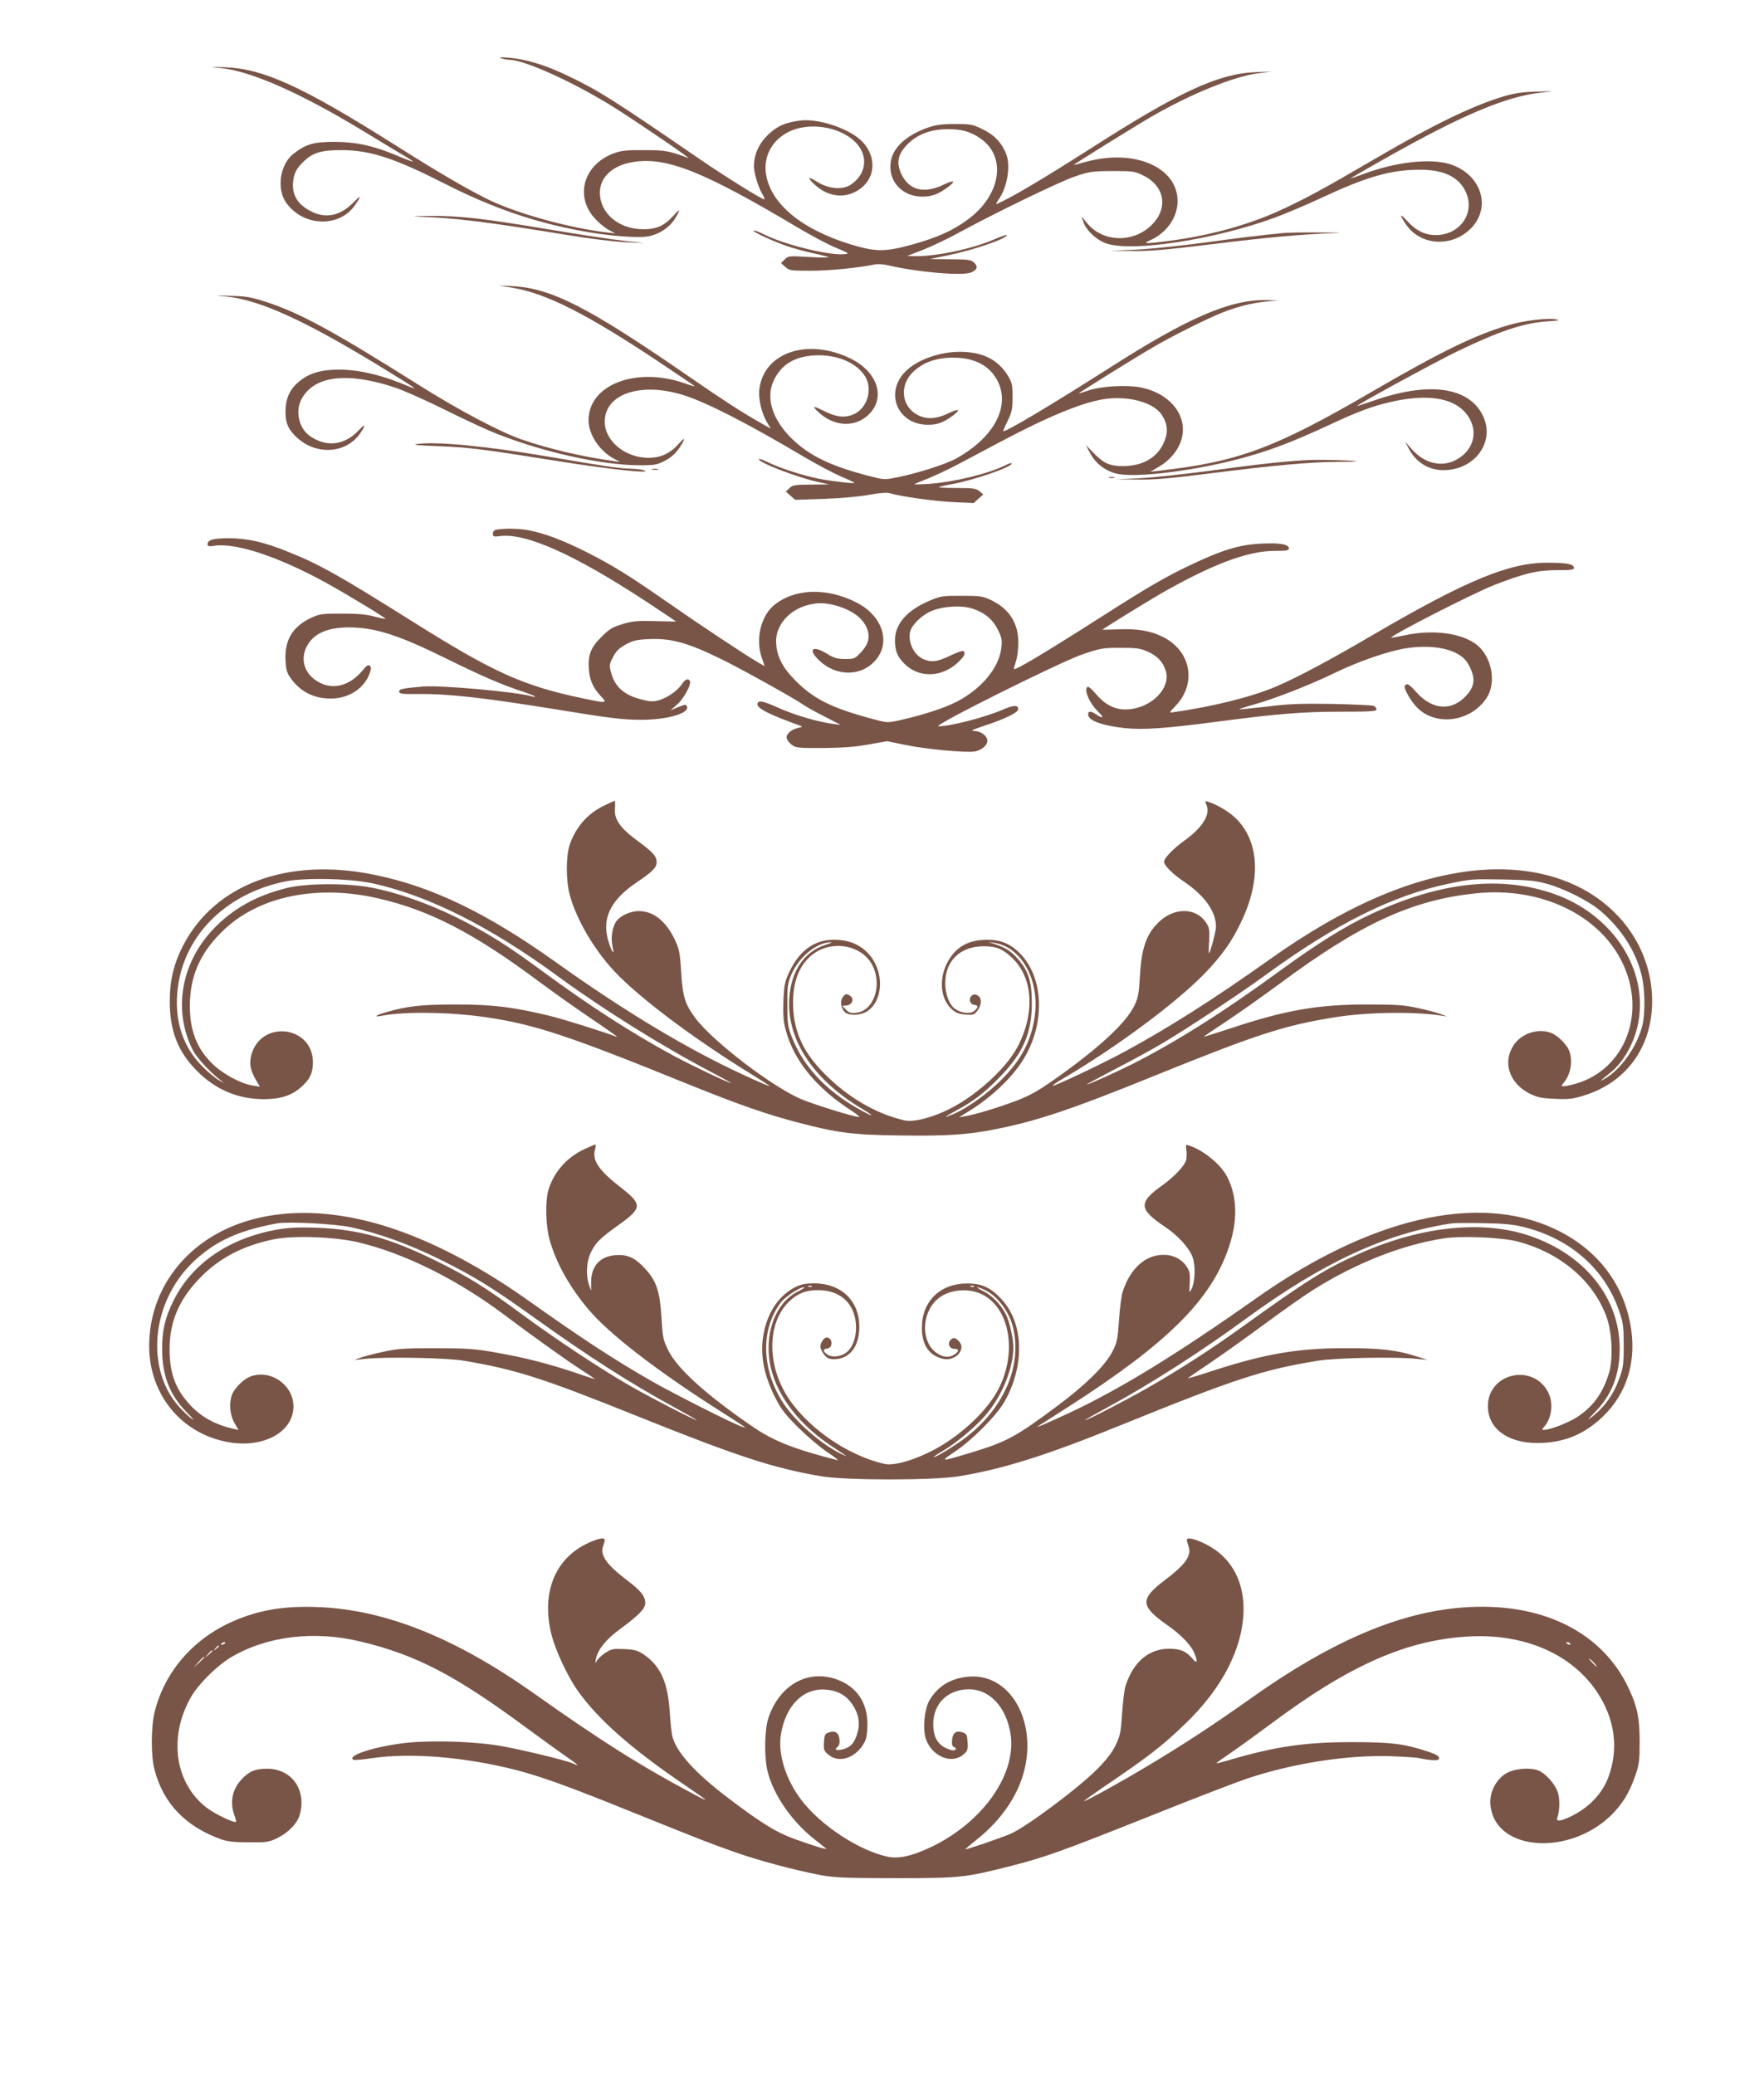
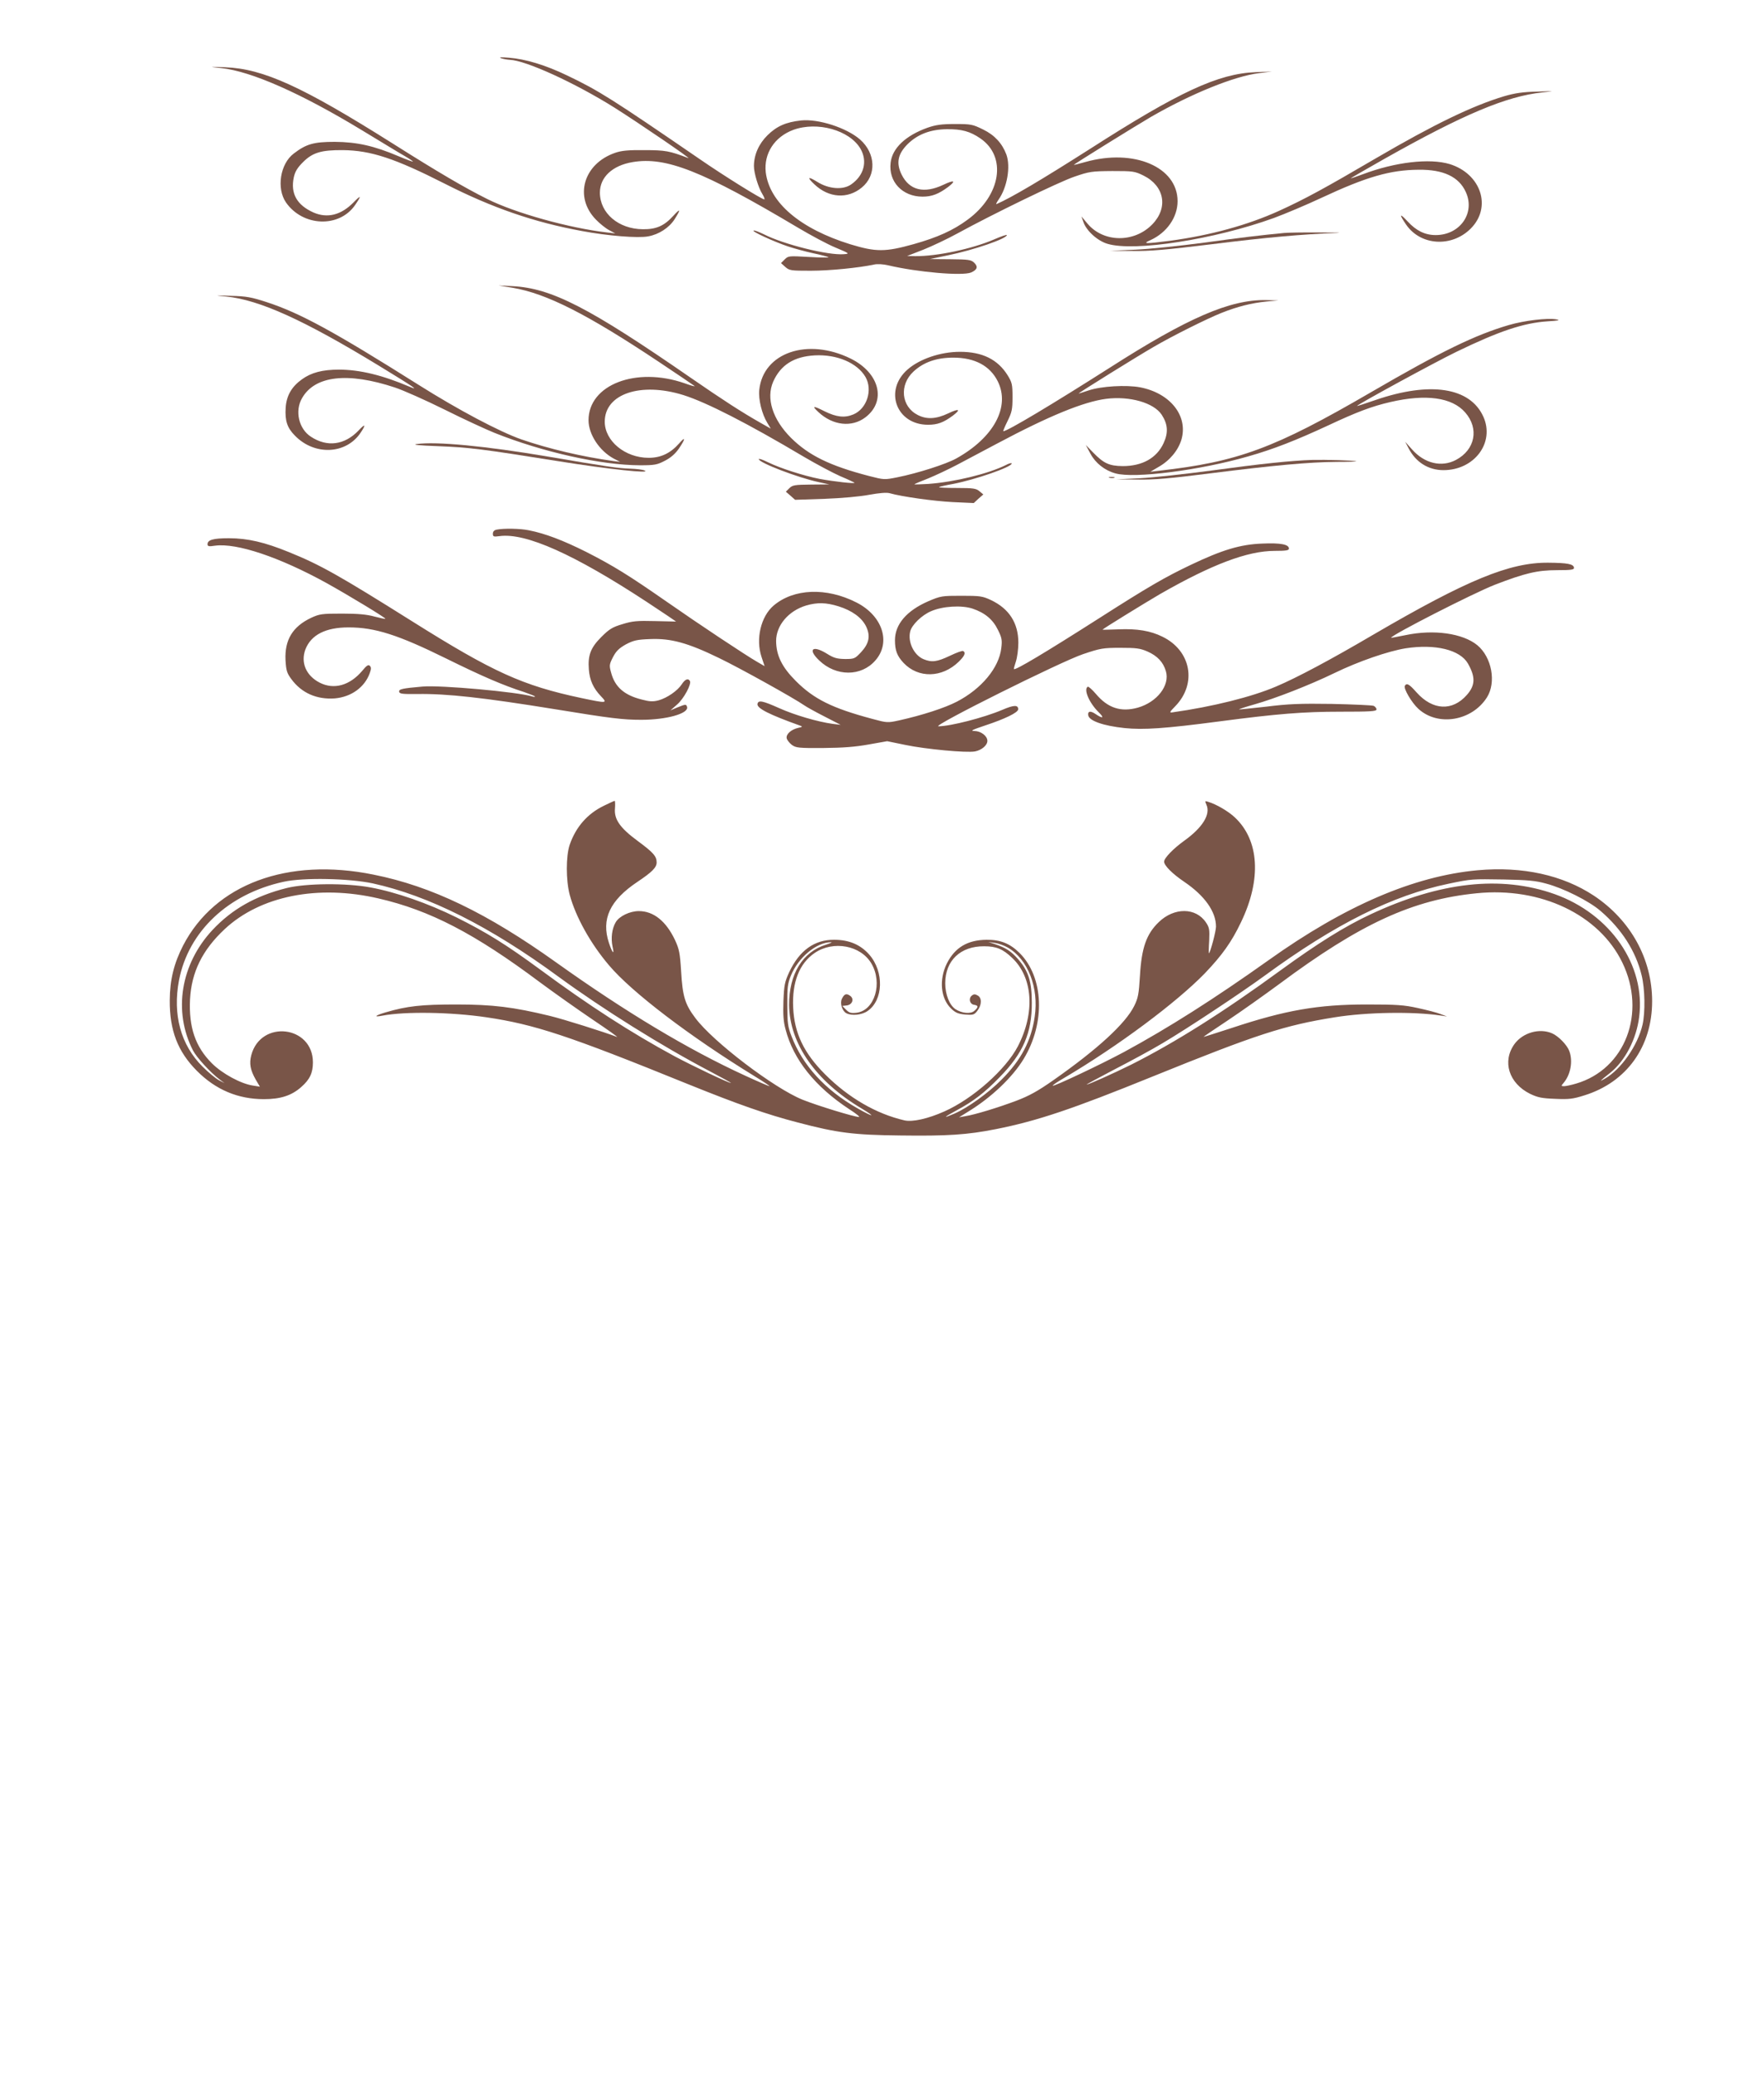
<svg xmlns="http://www.w3.org/2000/svg" version="1.0" width="1088pt" height="1280pt" viewBox="0 0 1088 1280" preserveAspectRatio="xMidYMid meet">
  <g transform="translate(0,1280) scale(0.1,-0.1)" fill="#795548" stroke="none">
    <path d="M3090 12441 c14 -5 38 -9 54 -10 98 -3 402 -142 646 -295 152 -96 483 -322 455 -311 -115 44 -142 49 -270 49 -101 1 -142 -3 -182 -17 -195 -68 -253 -272 -118 -411 23 -24 60 -54 81 -65 l39 -21 -50 6 c-234 27 -567 120 -739 206 -142 71 -304 166 -581 341 -561 354 -801 463 -1035 472 -105 4 -105 4 -25 -5 186 -20 493 -156 870 -385 116 -70 233 -142 262 -158 29 -17 51 -32 50 -34 -2 -1 -41 13 -88 33 -153 65 -258 88 -394 89 -130 0 -176 -13 -253 -72 -84 -63 -108 -215 -48 -302 104 -149 328 -158 426 -16 41 60 38 65 -9 17 -77 -79 -162 -100 -247 -63 -103 46 -143 117 -122 217 8 36 22 59 57 94 59 59 113 75 246 74 173 -2 321 -51 630 -208 289 -147 548 -237 844 -291 159 -30 347 -45 409 -33 66 12 129 53 163 106 39 62 37 70 -8 21 -56 -62 -105 -84 -188 -83 -150 1 -265 99 -265 226 0 95 77 167 201 188 206 35 432 -54 1020 -404 79 -47 183 -103 232 -123 88 -37 89 -38 51 -41 -95 -8 -370 60 -493 123 -29 14 -57 25 -63 23 -14 -5 126 -69 212 -98 36 -12 105 -31 155 -42 49 -10 92 -22 95 -25 3 -3 -52 -2 -121 2 -123 7 -127 7 -149 -15 l-23 -23 27 -24 c25 -22 35 -23 156 -23 116 0 297 18 390 38 21 5 56 3 90 -5 179 -42 454 -66 509 -44 39 17 45 36 19 61 -19 18 -36 20 -147 21 l-126 1 111 23 c161 33 364 103 364 125 0 4 -36 -8 -79 -27 -135 -58 -350 -104 -486 -103 l-50 1 100 39 c55 22 150 67 210 100 223 122 625 317 721 350 93 32 107 34 234 35 128 0 138 -1 193 -28 129 -64 154 -198 54 -301 -112 -115 -301 -113 -400 5 l-37 44 12 -34 c18 -54 87 -117 149 -135 166 -50 660 27 1025 159 68 25 201 81 295 125 276 129 424 172 599 173 153 2 249 -44 291 -138 59 -129 -36 -265 -186 -265 -66 0 -120 27 -172 83 -52 56 -55 47 -10 -19 90 -130 281 -141 398 -24 132 132 64 338 -130 398 -124 37 -335 13 -536 -63 -37 -14 -70 -25 -74 -25 -3 0 91 54 209 121 486 274 753 386 973 409 80 9 80 9 -33 5 -87 -2 -136 -9 -204 -29 -193 -58 -428 -171 -791 -383 -314 -184 -437 -251 -595 -323 -193 -88 -426 -152 -673 -185 -156 -20 -173 -19 -121 4 101 46 167 141 167 240 0 211 -269 326 -568 242 -38 -11 -71 -19 -72 -18 -2 3 377 238 476 296 250 144 514 251 667 270 l79 10 -100 -4 c-231 -9 -473 -121 -1023 -474 -300 -191 -482 -299 -576 -340 -5 -2 1 10 13 28 53 75 75 203 48 278 -26 69 -73 120 -143 154 -65 32 -74 34 -174 34 -83 0 -118 -5 -170 -23 -134 -48 -217 -126 -227 -216 -14 -117 73 -209 197 -209 57 0 99 16 158 60 51 39 37 45 -30 13 -119 -56 -209 -34 -257 63 -35 71 -24 127 37 188 62 61 141 91 242 92 91 1 143 -13 207 -57 164 -113 127 -350 -79 -501 -89 -66 -187 -110 -333 -151 -175 -49 -232 -49 -390 -1 -310 96 -499 257 -522 444 -13 116 54 219 170 262 148 54 347 -2 414 -116 45 -78 22 -166 -58 -221 -50 -35 -138 -28 -208 16 -58 36 -66 30 -18 -15 88 -84 205 -92 292 -20 92 75 87 211 -11 297 -83 72 -256 128 -363 117 -93 -10 -150 -35 -207 -91 -54 -53 -84 -121 -84 -191 0 -42 27 -132 52 -172 11 -18 16 -33 12 -33 -15 0 -247 144 -399 249 -538 369 -621 422 -818 516 -133 64 -256 101 -358 109 -48 4 -65 3 -49 -3z" />
-     <path d="M2585 11463 c213 -6 429 -33 916 -113 132 -22 288 -41 355 -44 l119 -5 -130 14 c-71 8 -276 39 -455 69 -417 70 -559 86 -745 84 -89 -1 -113 -3 -60 -5z" />
    <path d="M7920 11363 c-147 -14 -270 -29 -495 -60 -143 -19 -332 -39 -420 -43 l-160 -7 138 -1 c109 -2 209 7 495 42 328 41 561 62 767 69 44 2 -3 3 -105 3 -102 1 -201 -1 -220 -3z" />
    <path d="M3161 11025 c209 -35 460 -162 904 -458 116 -77 214 -144 219 -148 5 -5 -23 3 -62 17 -299 104 -592 -9 -592 -228 0 -88 68 -190 156 -237 l39 -20 -40 5 c-191 26 -403 76 -570 134 -134 47 -389 182 -633 336 -522 329 -731 443 -936 510 -95 31 -127 37 -221 39 -105 4 -107 3 -30 -4 206 -21 478 -144 944 -428 219 -134 250 -155 186 -128 -166 71 -307 105 -434 105 -102 0 -171 -18 -229 -60 -64 -46 -95 -101 -100 -175 -5 -80 9 -124 57 -172 121 -125 317 -116 406 19 34 51 28 57 -14 12 -85 -89 -193 -104 -293 -38 -75 48 -101 159 -55 238 79 139 282 162 572 66 52 -17 191 -79 308 -137 116 -58 255 -122 307 -143 300 -120 658 -199 896 -200 92 0 107 3 155 28 37 19 64 43 87 76 41 61 41 77 1 31 -54 -61 -113 -89 -188 -89 -146 0 -271 104 -271 223 0 172 222 246 485 164 143 -45 397 -175 742 -380 78 -46 180 -100 225 -120 46 -19 85 -38 88 -40 8 -9 -128 7 -215 23 -101 20 -243 66 -317 102 -32 16 -58 25 -58 20 0 -22 240 -114 370 -142 l65 -14 -112 -1 c-102 -1 -115 -3 -135 -23 l-21 -21 29 -25 28 -25 181 6 c106 4 219 14 276 25 62 11 106 15 125 10 78 -22 273 -49 389 -55 l131 -6 29 27 30 26 -24 20 c-20 17 -38 20 -139 20 -63 0 -113 2 -110 5 2 3 41 12 87 20 138 27 361 104 361 126 0 5 -17 1 -37 -10 -107 -53 -313 -104 -478 -116 -49 -3 -88 -4 -85 -2 3 3 41 19 85 36 44 18 125 56 180 85 55 29 165 88 245 130 321 171 534 258 673 276 145 18 293 -24 342 -98 38 -58 42 -110 12 -175 -42 -92 -131 -142 -252 -142 -83 1 -117 16 -182 83 l-46 47 29 -54 c31 -58 88 -103 154 -121 117 -33 521 19 819 105 155 44 295 99 491 190 179 84 272 119 385 145 220 51 381 29 462 -64 87 -99 62 -230 -57 -293 -89 -47 -194 -22 -271 65 l-42 47 21 -40 c44 -86 122 -135 215 -135 191 0 318 170 246 330 -82 181 -328 219 -667 102 -62 -21 -112 -38 -112 -36 0 8 481 270 613 334 264 128 414 178 562 188 68 4 81 7 55 12 -57 10 -198 -7 -294 -35 -208 -61 -416 -162 -851 -415 -595 -346 -819 -429 -1310 -484 l-50 -6 51 30 c69 39 121 102 141 169 42 146 -69 286 -255 322 -86 16 -240 7 -317 -19 -33 -11 -61 -20 -62 -19 -2 3 363 230 462 287 120 70 329 174 419 210 98 39 185 61 276 70 l75 7 -77 2 c-221 4 -484 -110 -963 -417 -355 -226 -632 -392 -657 -392 -2 0 9 28 26 62 27 55 31 72 31 148 0 79 -3 91 -30 135 -61 98 -156 145 -294 145 -120 0 -249 -44 -323 -109 -148 -129 -70 -341 126 -341 59 0 96 14 154 57 51 39 37 45 -30 13 -74 -35 -132 -38 -187 -10 -103 52 -116 186 -26 269 62 57 141 85 245 85 132 0 226 -50 274 -146 78 -157 -24 -347 -256 -476 -63 -35 -238 -91 -363 -116 -80 -16 -82 -16 -175 8 -242 63 -372 127 -481 235 -114 114 -155 244 -110 347 46 103 128 155 257 162 136 7 261 -46 312 -133 46 -80 9 -196 -74 -231 -54 -23 -105 -17 -178 19 -71 36 -81 35 -38 -5 89 -83 206 -96 290 -32 131 100 87 274 -91 362 -266 131 -540 37 -564 -193 -6 -58 16 -149 50 -204 l21 -35 -60 34 c-120 68 -234 142 -434 280 -626 433 -858 553 -1100 565 l-85 4 86 -14z" />
    <path d="M2570 10061 c-30 -4 14 -9 130 -13 198 -8 268 -17 745 -93 311 -50 580 -78 530 -57 -11 5 -49 10 -85 11 -76 2 -149 13 -512 75 -383 65 -688 94 -808 77z" />
    <path d="M8095 9963 c-131 -4 -320 -24 -620 -65 -165 -22 -365 -44 -445 -48 l-145 -7 132 -1 c102 -2 202 7 446 38 387 49 612 70 782 71 72 0 126 2 120 4 -15 5 -190 10 -270 8z" />
-     <path d="M4023 9903 c9 -2 25 -2 35 0 9 3 1 5 -18 5 -19 0 -27 -2 -17 -5z" />
    <path d="M6843 9853 c9 -2 23 -2 30 0 6 3 -1 5 -18 5 -16 0 -22 -2 -12 -5z" />
    <path d="M3063 9533 c-15 -3 -23 -12 -23 -25 0 -18 4 -20 41 -15 162 22 462 -113 907 -405 100 -66 182 -121 182 -122 0 0 -58 1 -130 3 -111 3 -140 0 -201 -19 -61 -18 -81 -30 -130 -79 -66 -66 -84 -113 -77 -201 5 -66 28 -116 74 -164 43 -45 38 -45 -119 -12 -364 77 -546 160 -1044 473 -449 282 -567 349 -760 427 -149 61 -255 86 -371 86 -97 0 -132 -10 -132 -37 0 -13 8 -15 46 -9 134 18 397 -70 689 -231 140 -78 366 -215 362 -220 -2 -2 -33 5 -68 14 -47 13 -101 18 -199 18 -125 0 -139 -2 -191 -26 -114 -54 -164 -136 -158 -261 4 -64 8 -79 36 -117 63 -86 157 -127 268 -119 102 9 185 69 216 157 9 25 9 35 0 44 -9 9 -20 2 -47 -31 -76 -90 -174 -118 -262 -73 -84 43 -119 124 -88 206 35 89 124 135 266 135 163 0 306 -46 602 -192 221 -109 350 -165 481 -207 37 -13 67 -25 67 -27 0 -3 -8 -3 -17 0 -90 28 -567 71 -677 61 -126 -11 -147 -16 -144 -32 2 -13 21 -15 113 -14 180 3 406 -22 850 -94 342 -56 418 -65 530 -65 155 0 291 38 283 78 -5 20 -9 19 -63 -3 l-40 -17 41 36 c41 35 91 127 79 146 -11 18 -30 10 -50 -21 -26 -40 -90 -84 -143 -99 -35 -9 -55 -8 -104 5 -108 27 -166 78 -189 167 -12 43 -11 50 12 95 20 38 37 54 79 78 48 25 68 30 152 33 126 5 230 -23 423 -117 127 -61 463 -248 526 -292 14 -10 70 -41 125 -69 l99 -51 -50 6 c-93 13 -233 54 -327 96 -105 47 -131 52 -136 27 -5 -27 73 -66 263 -134 17 -6 15 -8 -13 -14 -42 -10 -74 -38 -70 -63 2 -11 16 -29 31 -41 26 -19 41 -21 195 -20 122 1 198 7 281 22 l113 20 112 -23 c124 -26 377 -50 430 -40 41 8 76 38 76 65 0 30 -39 60 -79 61 -29 0 -16 7 65 34 124 41 204 80 204 100 0 28 -27 27 -99 -4 -113 -48 -320 -101 -393 -101 -45 0 755 399 892 445 107 36 123 39 230 39 99 0 122 -3 168 -23 61 -27 97 -66 113 -121 26 -87 -54 -191 -173 -225 -104 -29 -185 -3 -259 85 -23 27 -46 47 -50 44 -27 -16 9 -100 68 -158 37 -36 25 -41 -22 -9 -30 20 -47 16 -43 -9 5 -34 92 -65 224 -79 117 -12 250 -3 584 41 357 47 519 60 746 60 185 0 224 2 224 14 0 8 -8 17 -17 22 -10 4 -126 9 -258 12 -195 3 -271 0 -405 -17 -91 -10 -166 -18 -168 -17 -1 2 42 16 95 31 127 36 336 117 495 194 148 72 332 135 438 152 183 28 335 -9 384 -94 47 -83 46 -134 -7 -194 -89 -101 -210 -95 -309 15 -46 52 -61 61 -73 42 -10 -16 42 -105 84 -143 121 -110 330 -74 422 71 59 93 30 248 -59 322 -90 74 -270 99 -444 62 -49 -10 -88 -17 -88 -16 0 16 509 276 640 327 186 72 264 90 383 90 92 0 107 3 105 16 -4 22 -40 29 -159 30 -238 2 -500 -106 -1079 -444 -262 -154 -472 -266 -600 -320 -150 -64 -390 -124 -638 -159 -21 -3 -19 1 17 38 135 139 98 343 -80 429 -73 36 -155 50 -271 45 -54 -2 -98 -3 -98 -2 0 4 265 167 354 219 323 185 542 267 708 267 70 0 88 3 88 14 0 26 -51 36 -165 31 -135 -5 -247 -39 -442 -132 -159 -76 -258 -133 -563 -328 -337 -215 -518 -323 -526 -314 -2 1 4 23 12 47 8 24 15 76 15 116 0 121 -57 210 -170 263 -51 24 -67 26 -181 26 -120 0 -128 -1 -205 -34 -133 -58 -205 -142 -205 -240 0 -63 13 -97 53 -140 91 -96 237 -93 340 7 37 36 45 56 28 66 -5 4 -42 -10 -82 -29 -80 -38 -112 -42 -163 -21 -59 25 -98 106 -82 171 10 41 72 101 129 125 71 31 187 38 255 16 77 -26 126 -67 157 -131 24 -48 27 -63 21 -112 -14 -122 -122 -252 -274 -331 -75 -39 -214 -84 -358 -116 -69 -15 -73 -15 -165 10 -246 66 -358 121 -470 233 -86 86 -121 157 -122 247 0 96 76 186 185 219 69 20 123 19 200 -5 83 -26 143 -69 170 -124 28 -59 19 -105 -32 -160 -37 -39 -41 -41 -98 -41 -50 1 -69 6 -112 33 -89 55 -120 27 -47 -42 104 -100 259 -100 346 0 98 111 45 276 -117 358 -185 94 -386 86 -510 -19 -79 -67 -112 -206 -75 -317 l19 -57 -45 26 c-70 40 -365 236 -561 373 -230 160 -326 220 -495 306 -140 70 -251 113 -353 133 -52 11 -154 13 -199 4z" />
    <path d="M3725 7830 c-102 -49 -173 -131 -211 -240 -24 -71 -24 -219 0 -310 37 -136 128 -300 242 -434 140 -166 497 -438 899 -685 54 -33 96 -61 91 -61 -4 0 -72 29 -150 65 -353 162 -736 392 -1165 698 -427 305 -768 470 -1127 542 -530 108 -978 -59 -1174 -436 -57 -111 -82 -211 -83 -339 -1 -186 49 -316 167 -435 116 -117 254 -175 414 -175 102 0 170 22 229 74 54 47 73 88 73 153 0 227 -321 265 -380 45 -14 -53 -6 -92 27 -151 l26 -44 -44 7 c-73 11 -188 73 -252 137 -102 102 -143 222 -135 394 9 169 76 305 214 434 220 205 575 276 949 189 317 -73 594 -217 995 -517 85 -63 232 -167 325 -230 94 -63 161 -111 150 -107 -78 30 -328 109 -415 130 -223 54 -350 70 -575 70 -214 0 -302 -9 -438 -49 -64 -19 -76 -31 -19 -20 141 27 426 22 642 -10 297 -44 504 -112 1245 -413 307 -124 483 -186 676 -236 242 -64 345 -77 629 -80 295 -4 415 4 592 39 257 51 473 124 968 325 639 259 810 315 1123 365 197 32 486 36 652 11 l40 -6 -40 15 c-22 9 -85 25 -140 37 -85 19 -132 22 -315 22 -301 0 -501 -35 -830 -144 -96 -31 -176 -57 -177 -56 -1 1 67 47 150 102 84 56 226 157 317 224 500 372 823 521 1218 560 395 40 755 -132 898 -427 151 -311 18 -658 -285 -747 -30 -9 -64 -16 -74 -16 -18 0 -19 2 -5 18 45 51 61 136 37 199 -14 38 -67 92 -106 109 -78 34 -181 4 -232 -66 -77 -107 -35 -242 96 -307 48 -23 73 -28 155 -31 85 -4 110 -1 182 22 259 81 416 300 416 580 0 260 -132 500 -359 651 -192 127 -440 182 -717 157 -394 -36 -819 -219 -1290 -555 -333 -237 -618 -418 -891 -566 -143 -77 -433 -214 -440 -208 -2 3 29 24 69 47 335 198 693 465 869 646 106 111 165 193 223 315 128 265 113 507 -39 648 -41 38 -113 80 -163 95 -21 7 -21 6 -11 -18 27 -59 -24 -141 -137 -222 -68 -49 -124 -107 -124 -129 0 -24 51 -75 125 -125 125 -85 195 -183 195 -276 0 -28 -36 -164 -44 -164 -1 0 -1 35 2 78 3 68 1 81 -20 112 -62 93 -196 94 -291 2 -76 -73 -106 -158 -116 -329 -7 -115 -11 -139 -36 -189 -53 -107 -224 -265 -498 -457 -97 -68 -150 -97 -229 -127 -112 -42 -252 -85 -314 -95 l-39 -7 58 36 c141 86 272 211 340 323 136 223 125 505 -24 654 -59 59 -119 83 -204 82 -117 -1 -195 -47 -245 -146 -49 -99 -39 -215 26 -278 27 -26 43 -33 87 -37 49 -4 56 -2 75 23 28 36 29 81 1 95 -15 9 -24 8 -35 -1 -22 -18 -13 -53 14 -57 27 -4 28 -14 2 -37 -23 -21 -77 -16 -117 10 -37 25 -63 90 -63 160 0 140 94 229 240 228 75 0 116 -17 173 -72 128 -121 142 -338 35 -545 -75 -144 -278 -324 -454 -402 -101 -45 -196 -66 -245 -55 -174 40 -345 139 -490 284 -131 131 -190 254 -197 413 -7 156 38 271 133 336 115 78 284 47 350 -66 70 -120 20 -288 -91 -303 -35 -4 -46 -1 -65 18 l-24 24 27 3 c35 4 48 40 22 59 -23 17 -36 13 -51 -17 -14 -28 1 -76 27 -90 33 -17 95 -11 130 13 99 67 104 243 11 349 -54 61 -124 91 -216 91 -122 1 -215 -66 -278 -201 -27 -59 -31 -79 -35 -177 -3 -82 0 -127 13 -174 48 -187 183 -355 393 -493 41 -26 68 -48 60 -48 -28 0 -257 70 -349 107 -175 71 -550 356 -660 503 -64 85 -79 133 -88 288 -7 114 -12 138 -38 194 -55 116 -132 178 -223 178 -55 0 -120 -31 -142 -68 -24 -40 -31 -99 -20 -151 13 -55 -1 -41 -22 22 -49 147 5 263 175 377 90 60 119 89 119 120 0 38 -20 61 -116 132 -110 81 -147 134 -141 201 2 26 1 47 -2 47 -3 0 -33 -14 -66 -30z m-1426 -479 c343 -75 724 -266 1146 -576 272 -199 637 -428 935 -584 74 -39 132 -71 128 -71 -15 0 -232 103 -348 165 -267 144 -531 315 -829 535 -210 154 -327 227 -515 321 -176 87 -373 156 -531 185 -148 28 -399 26 -518 -4 -191 -48 -336 -130 -456 -258 -197 -211 -244 -502 -121 -743 22 -43 108 -137 165 -180 l30 -22 -35 18 c-19 10 -64 47 -100 83 -135 134 -186 321 -146 533 58 302 304 534 646 608 122 27 402 21 549 -10z m7236 -1 c107 -28 267 -108 338 -170 129 -111 216 -247 252 -395 21 -84 23 -229 6 -305 -30 -130 -133 -277 -233 -334 -38 -22 -32 -15 34 37 91 73 161 207 178 344 41 319 -177 635 -522 758 -330 117 -707 76 -1137 -126 -158 -74 -324 -178 -551 -343 -354 -259 -653 -447 -923 -583 -111 -55 -263 -123 -275 -123 -4 0 74 42 173 94 99 51 232 123 295 161 151 89 484 310 632 418 433 317 787 494 1133 566 144 30 143 29 340 26 145 -3 196 -7 260 -25z m-4440 -377 c-145 -44 -229 -182 -228 -373 3 -238 165 -470 448 -638 93 -56 71 -54 -27 2 -199 113 -338 265 -406 444 -23 59 -26 82 -26 192 -1 108 2 133 22 182 45 111 158 206 247 206 11 1 -2 -6 -30 -15z m1121 -18 c124 -72 192 -247 166 -425 -21 -149 -84 -269 -205 -390 -81 -82 -209 -174 -290 -209 -74 -32 -70 -25 13 20 104 56 172 108 265 204 146 148 200 275 199 460 0 131 -21 196 -85 269 -43 49 -76 70 -144 93 l-40 13 40 -6 c22 -3 59 -16 81 -29z" />
-     <path d="M3603 5711 c-108 -51 -186 -140 -220 -249 -21 -70 -18 -221 7 -310 40 -143 125 -295 244 -434 121 -143 405 -363 758 -590 236 -151 219 -139 181 -127 -52 17 -417 202 -551 278 -243 140 -419 255 -762 498 -242 172 -484 307 -708 397 -389 157 -755 186 -1055 86 -352 -118 -576 -413 -577 -761 0 -301 199 -544 490 -595 217 -38 400 64 400 221 0 136 -149 235 -273 181 -39 -17 -92 -71 -106 -109 -20 -52 -13 -126 15 -174 l25 -44 -28 7 c-114 25 -199 72 -269 146 -93 101 -128 196 -128 348 0 165 57 301 183 433 121 126 267 203 461 243 122 24 376 15 520 -19 292 -70 616 -232 915 -458 145 -109 346 -254 450 -322 50 -32 92 -61 94 -63 2 -2 -50 14 -115 37 -171 57 -317 95 -489 125 -132 24 -177 27 -375 28 -196 0 -238 -3 -325 -22 -55 -12 -118 -28 -140 -36 l-40 -15 65 7 c126 14 508 7 615 -12 317 -54 478 -105 1070 -343 610 -245 838 -320 1130 -369 149 -26 695 -26 850 0 273 45 538 128 1005 318 700 284 873 340 1205 394 116 19 482 26 615 12 l65 -7 -60 20 c-125 41 -229 54 -450 53 -291 0 -493 -35 -814 -139 -90 -30 -160 -50 -155 -46 5 4 72 50 149 102 77 52 226 159 332 237 105 78 236 170 290 204 265 167 547 278 805 319 114 17 362 7 463 -20 257 -69 457 -237 541 -456 36 -93 45 -261 19 -350 -36 -125 -99 -212 -199 -277 -55 -35 -166 -78 -204 -78 -13 0 -13 2 1 18 45 50 58 135 32 200 -83 197 -378 140 -378 -72 0 -137 121 -227 305 -227 162 1 285 50 403 162 152 145 213 349 170 574 -49 260 -213 466 -467 585 -476 223 -1139 68 -1844 -431 -477 -337 -831 -555 -1142 -701 -135 -63 -222 -101 -199 -85 11 7 92 59 180 115 618 396 888 664 997 991 55 162 51 312 -11 432 -39 77 -150 167 -236 193 -20 7 -21 4 -16 -28 3 -19 2 -47 -1 -61 -9 -36 -75 -106 -152 -160 -143 -103 -140 -145 21 -252 80 -54 148 -128 170 -186 20 -54 17 -155 -7 -200 -13 -25 -13 -23 -10 40 3 58 0 73 -20 102 -31 45 -82 71 -141 71 -111 0 -204 -82 -251 -223 -9 -26 -20 -107 -24 -180 -9 -125 -12 -138 -43 -198 -45 -84 -163 -201 -332 -327 -263 -197 -318 -226 -550 -296 -179 -54 -181 -53 -87 10 106 71 253 219 303 304 128 221 123 485 -14 634 -66 73 -124 100 -214 99 -167 0 -279 -110 -279 -273 0 -105 42 -168 126 -191 57 -15 118 23 118 74 0 25 -34 59 -52 52 -37 -14 -31 -65 8 -65 30 0 31 -14 2 -34 -31 -22 -69 -20 -109 7 -97 65 -99 238 -2 329 66 63 193 78 282 33 176 -89 218 -376 88 -604 -81 -141 -259 -297 -431 -376 -111 -52 -210 -76 -260 -65 -236 53 -492 235 -609 431 -122 206 -109 457 29 579 52 45 98 62 169 62 144 0 234 -89 235 -230 0 -69 -24 -129 -62 -156 -36 -26 -85 -30 -113 -12 -31 20 -32 34 -2 38 37 5 33 67 -5 68 -15 0 -38 -33 -38 -55 0 -13 11 -36 24 -52 19 -22 32 -28 64 -27 94 3 152 79 152 200 0 160 -110 266 -275 268 -53 0 -81 -5 -117 -22 -95 -47 -164 -141 -193 -264 -31 -131 -11 -261 61 -408 41 -82 61 -109 148 -196 56 -55 137 -124 181 -153 44 -29 71 -51 60 -48 -269 69 -396 119 -526 209 -286 196 -462 356 -518 470 -30 61 -34 78 -41 200 -10 160 -30 224 -97 298 -64 71 -111 93 -185 88 -97 -7 -152 -67 -152 -166 l0 -54 -12 34 c-22 59 -17 148 11 204 30 61 56 86 176 172 140 100 141 124 8 227 -137 107 -178 168 -159 235 5 17 6 30 2 30 -4 0 -35 -13 -69 -29z m-1438 -481 c168 -36 363 -106 553 -201 208 -103 321 -173 572 -353 339 -243 591 -405 875 -560 77 -42 136 -76 132 -76 -14 0 -287 140 -418 216 -170 97 -458 288 -664 440 -220 163 -332 232 -530 329 -282 139 -475 192 -730 202 -114 4 -172 1 -243 -11 -301 -53 -528 -209 -643 -441 -52 -106 -69 -180 -69 -295 0 -166 47 -287 155 -395 33 -33 46 -50 28 -37 -17 12 -52 46 -78 74 -213 237 -170 655 93 900 132 123 276 189 512 232 65 12 358 -3 455 -24z m7234 1 c287 -72 498 -258 587 -516 25 -71 28 -95 29 -210 0 -110 -3 -140 -23 -196 -37 -107 -93 -187 -177 -252 -29 -22 -22 -13 23 33 103 104 152 231 152 391 0 312 -213 579 -555 696 -284 97 -656 61 -1028 -100 -224 -97 -339 -169 -757 -470 -183 -132 -381 -259 -577 -371 -149 -84 -366 -196 -380 -196 -5 0 55 34 132 76 257 138 585 348 860 550 474 347 863 527 1270 588 17 2 104 3 195 1 127 -2 185 -8 249 -24z m-4392 -367 c-3 -3 -12 -4 -19 -1 -8 3 -5 6 6 6 11 1 17 -2 13 -5z m1000 0 c-3 -3 -12 -4 -19 -1 -8 3 -5 6 6 6 11 1 17 -2 13 -5z m-1085 -30 c-144 -72 -214 -271 -167 -473 42 -177 176 -349 371 -479 39 -26 79 -53 90 -60 10 -7 -1 -3 -26 9 -123 59 -279 195 -356 310 -138 208 -145 457 -18 625 28 36 116 94 143 94 8 0 -8 -12 -37 -26z m1158 6 c78 -40 148 -137 170 -235 54 -240 -65 -504 -308 -683 -68 -50 -182 -118 -182 -109 0 3 24 19 53 36 82 47 211 155 272 229 98 118 165 283 165 412 0 54 -24 159 -46 203 -31 60 -84 115 -136 141 -28 14 -46 26 -40 26 7 0 30 -9 52 -20z" />
-     <path d="M3613 3275 c-194 -97 -274 -306 -212 -556 24 -97 98 -256 161 -346 123 -175 332 -360 653 -578 163 -111 172 -120 60 -60 -325 173 -568 326 -988 624 -482 340 -912 512 -1324 528 -208 8 -358 -16 -517 -84 -248 -105 -428 -310 -491 -558 -24 -91 -25 -276 -2 -361 54 -208 192 -351 412 -430 37 -13 82 -18 170 -18 112 -1 124 1 177 27 67 33 123 91 137 144 43 153 -50 283 -202 283 -74 0 -113 -17 -159 -68 -56 -62 -71 -138 -43 -217 8 -21 13 -41 11 -42 -9 -10 -123 44 -174 81 -205 151 -247 445 -100 695 46 77 160 190 244 239 219 130 513 166 800 96 342 -82 585 -209 1024 -534 102 -75 213 -155 248 -179 60 -40 83 -63 42 -41 -38 20 -363 98 -480 115 -183 27 -445 31 -592 10 -181 -25 -327 -76 -289 -100 6 -3 57 1 115 10 240 35 572 8 893 -74 147 -38 328 -103 688 -249 477 -192 488 -196 650 -254 151 -54 381 -115 540 -145 85 -15 153 -18 460 -18 401 0 425 3 710 75 214 55 311 90 851 305 264 106 537 211 605 234 288 96 622 147 889 138 80 -3 156 -8 170 -11 55 -13 118 -18 123 -9 11 17 -8 30 -73 51 -139 46 -222 56 -460 56 -287 0 -468 -26 -750 -108 -46 -14 -86 -24 -87 -22 -2 1 37 29 85 62 48 32 159 113 247 178 490 367 848 524 1235 542 337 16 624 -110 779 -341 112 -168 137 -352 70 -530 -37 -100 -123 -189 -234 -241 -61 -29 -90 -31 -80 -6 14 36 17 109 5 150 -14 54 -79 127 -127 143 -59 19 -154 8 -202 -25 -60 -42 -96 -119 -88 -192 30 -294 517 -316 770 -34 57 64 91 124 124 220 23 65 26 92 26 205 0 143 -13 212 -63 321 -141 312 -451 497 -853 512 -450 16 -916 -162 -1482 -564 -231 -164 -416 -285 -635 -416 -170 -102 -380 -218 -394 -218 -4 0 44 34 106 77 292 198 374 261 516 398 233 222 361 475 362 710 0 183 -83 325 -233 400 -68 34 -117 45 -117 26 0 -5 5 -22 10 -37 22 -58 -16 -113 -147 -212 -153 -116 -150 -159 15 -275 87 -61 147 -123 168 -173 23 -55 18 -70 -12 -34 -38 45 -75 60 -144 60 -124 0 -222 -83 -268 -230 -7 -19 -16 -95 -21 -168 -8 -120 -12 -139 -41 -199 -23 -46 -57 -90 -114 -147 -120 -120 -436 -355 -532 -397 -61 -26 -276 -100 -280 -96 -1 1 32 29 73 62 120 95 215 218 265 345 130 331 -38 680 -316 658 -111 -9 -191 -58 -244 -147 -30 -52 -42 -175 -22 -235 35 -108 157 -161 230 -100 28 24 31 31 28 78 -3 45 -6 52 -31 60 -39 14 -61 -2 -65 -48 -2 -26 1 -38 12 -42 24 -9 8 -26 -17 -19 -77 22 -110 70 -111 159 0 129 90 216 223 216 125 -1 225 -108 253 -269 43 -250 -168 -552 -493 -706 -115 -54 -196 -72 -263 -58 -175 37 -410 190 -531 347 -99 129 -149 288 -128 410 30 178 139 285 276 274 74 -6 126 -35 164 -91 41 -61 50 -120 29 -185 -19 -57 -40 -79 -86 -92 -39 -11 -58 -3 -35 14 11 8 15 23 13 45 -4 43 -27 59 -65 45 -25 -8 -28 -15 -31 -60 -3 -47 0 -54 28 -78 68 -56 174 -18 224 81 11 21 16 58 16 108 0 133 -65 229 -184 274 -180 67 -356 -29 -426 -234 -25 -74 -28 -247 -4 -338 36 -138 145 -297 276 -403 40 -32 77 -62 83 -66 13 -12 -83 18 -201 61 -109 40 -201 97 -409 255 -194 148 -306 270 -336 368 -6 18 -14 89 -18 158 -12 185 -58 285 -161 355 -38 25 -56 30 -120 33 -68 3 -79 1 -117 -24 -23 -15 -46 -37 -52 -48 -10 -18 -11 -17 -6 9 12 59 59 119 145 183 122 90 160 129 160 164 0 42 -29 78 -113 141 -129 98 -168 156 -146 213 5 14 9 30 9 35 0 19 -49 8 -117 -26z m-2223 -609 c0 -2 -7 -7 -16 -10 -8 -3 -12 -2 -9 4 6 10 25 14 25 6z m8295 -6 c3 -6 -1 -7 -9 -4 -18 7 -21 14 -7 14 6 0 13 -4 16 -10z m-8335 -14 c0 -2 -8 -10 -17 -17 -16 -13 -17 -12 -4 4 13 16 21 21 21 13z m-40 -29 c0 -2 -10 -12 -22 -23 l-23 -19 19 23 c18 21 26 27 26 19z m-50 -40 c0 -2 -15 -16 -32 -33 l-33 -29 29 33 c28 30 36 37 36 29z m8570 -32 c13 -14 21 -25 18 -25 -2 0 -15 11 -28 25 -13 14 -21 25 -18 25 2 0 15 -11 28 -25z" />
  </g>
</svg>